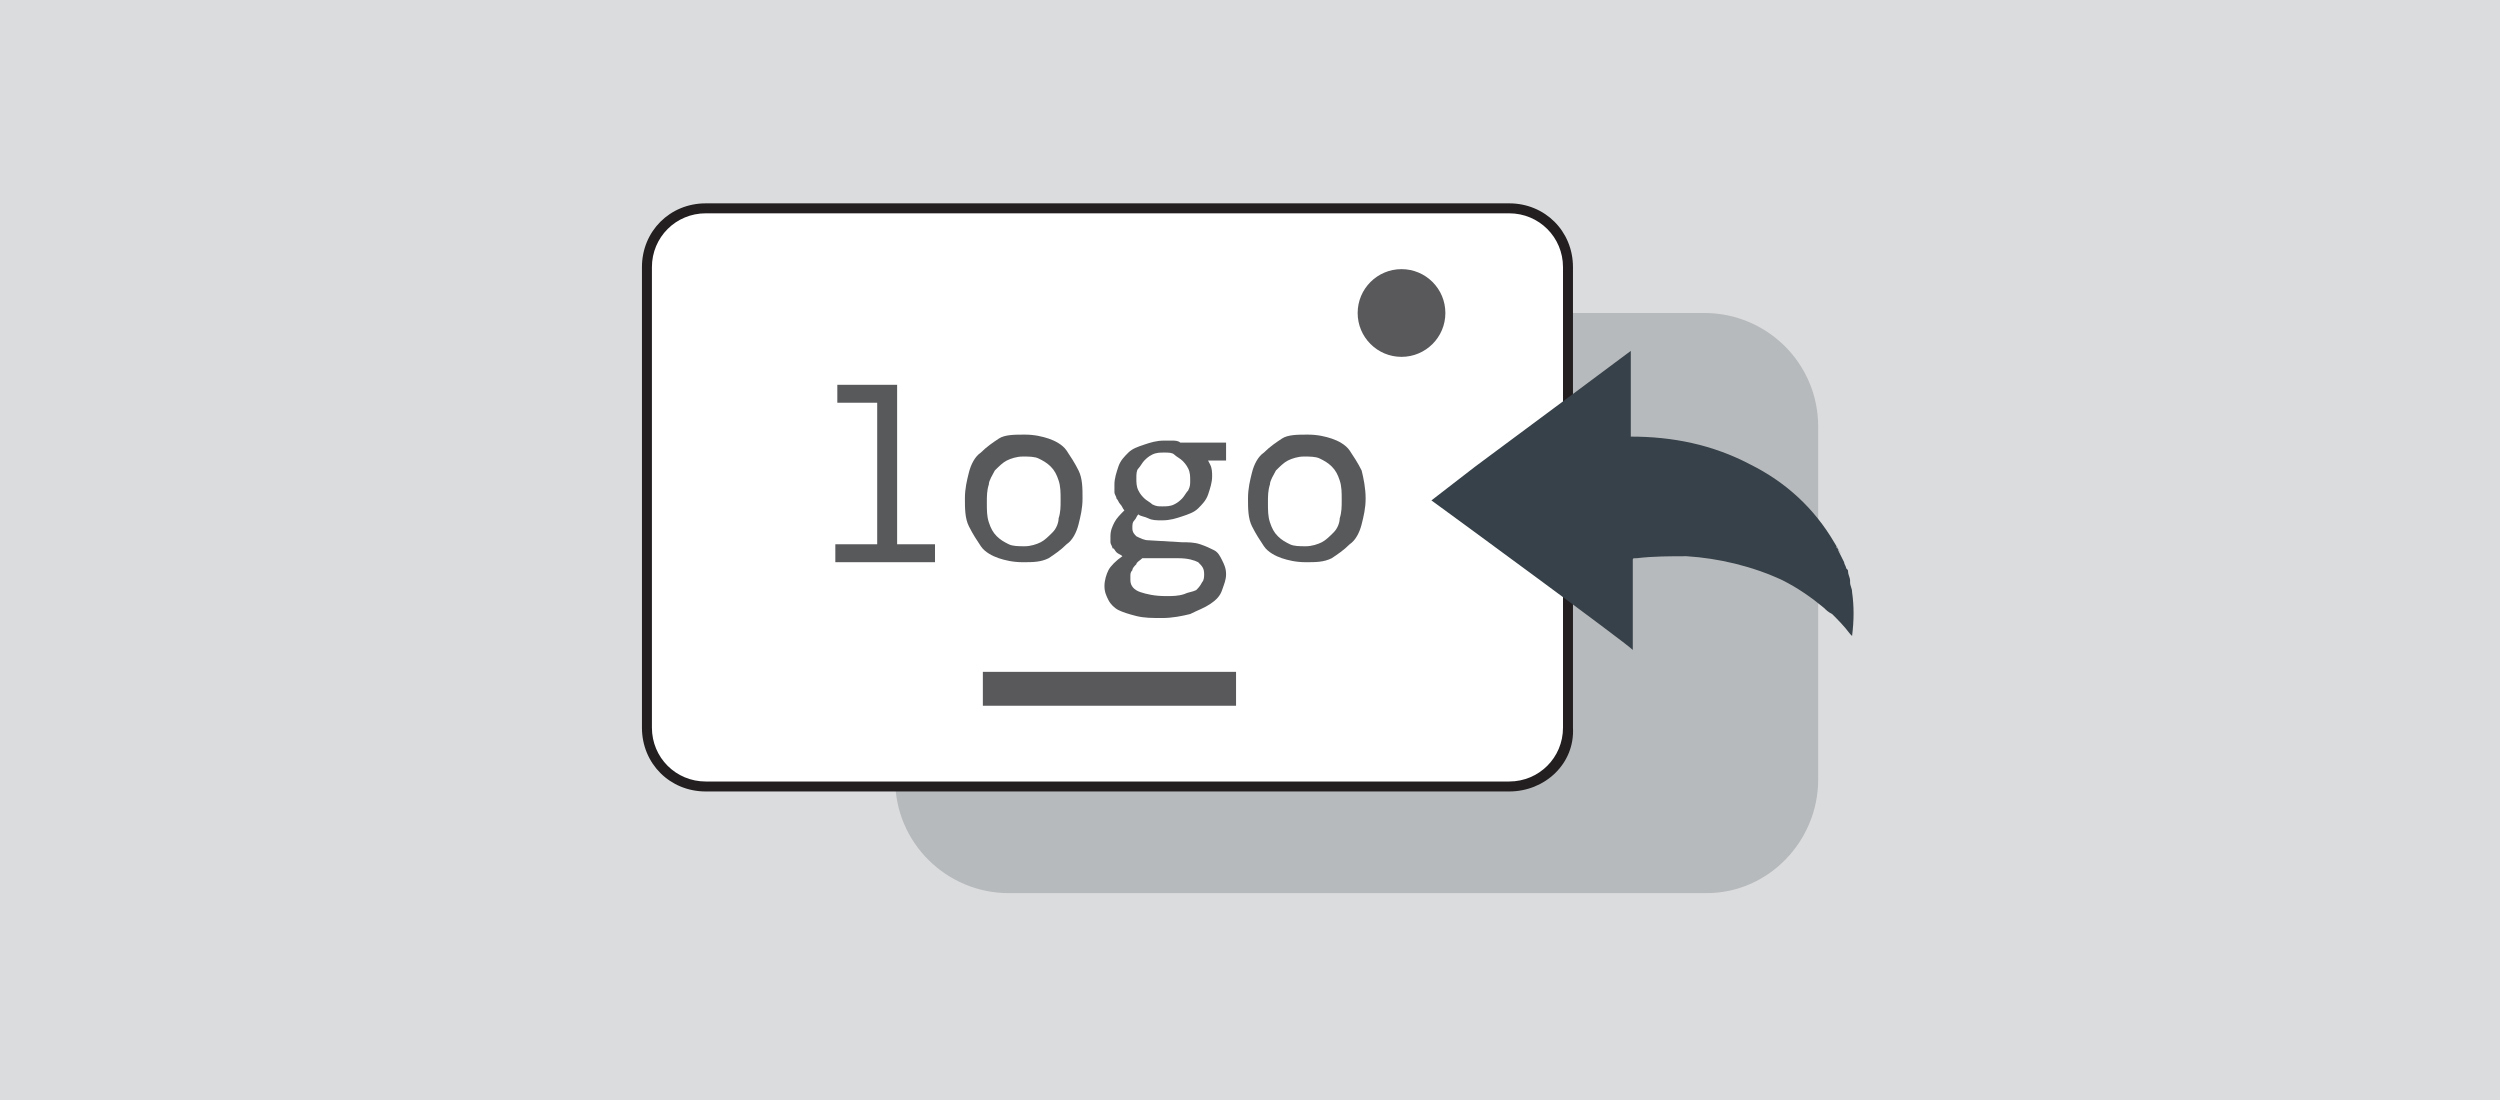
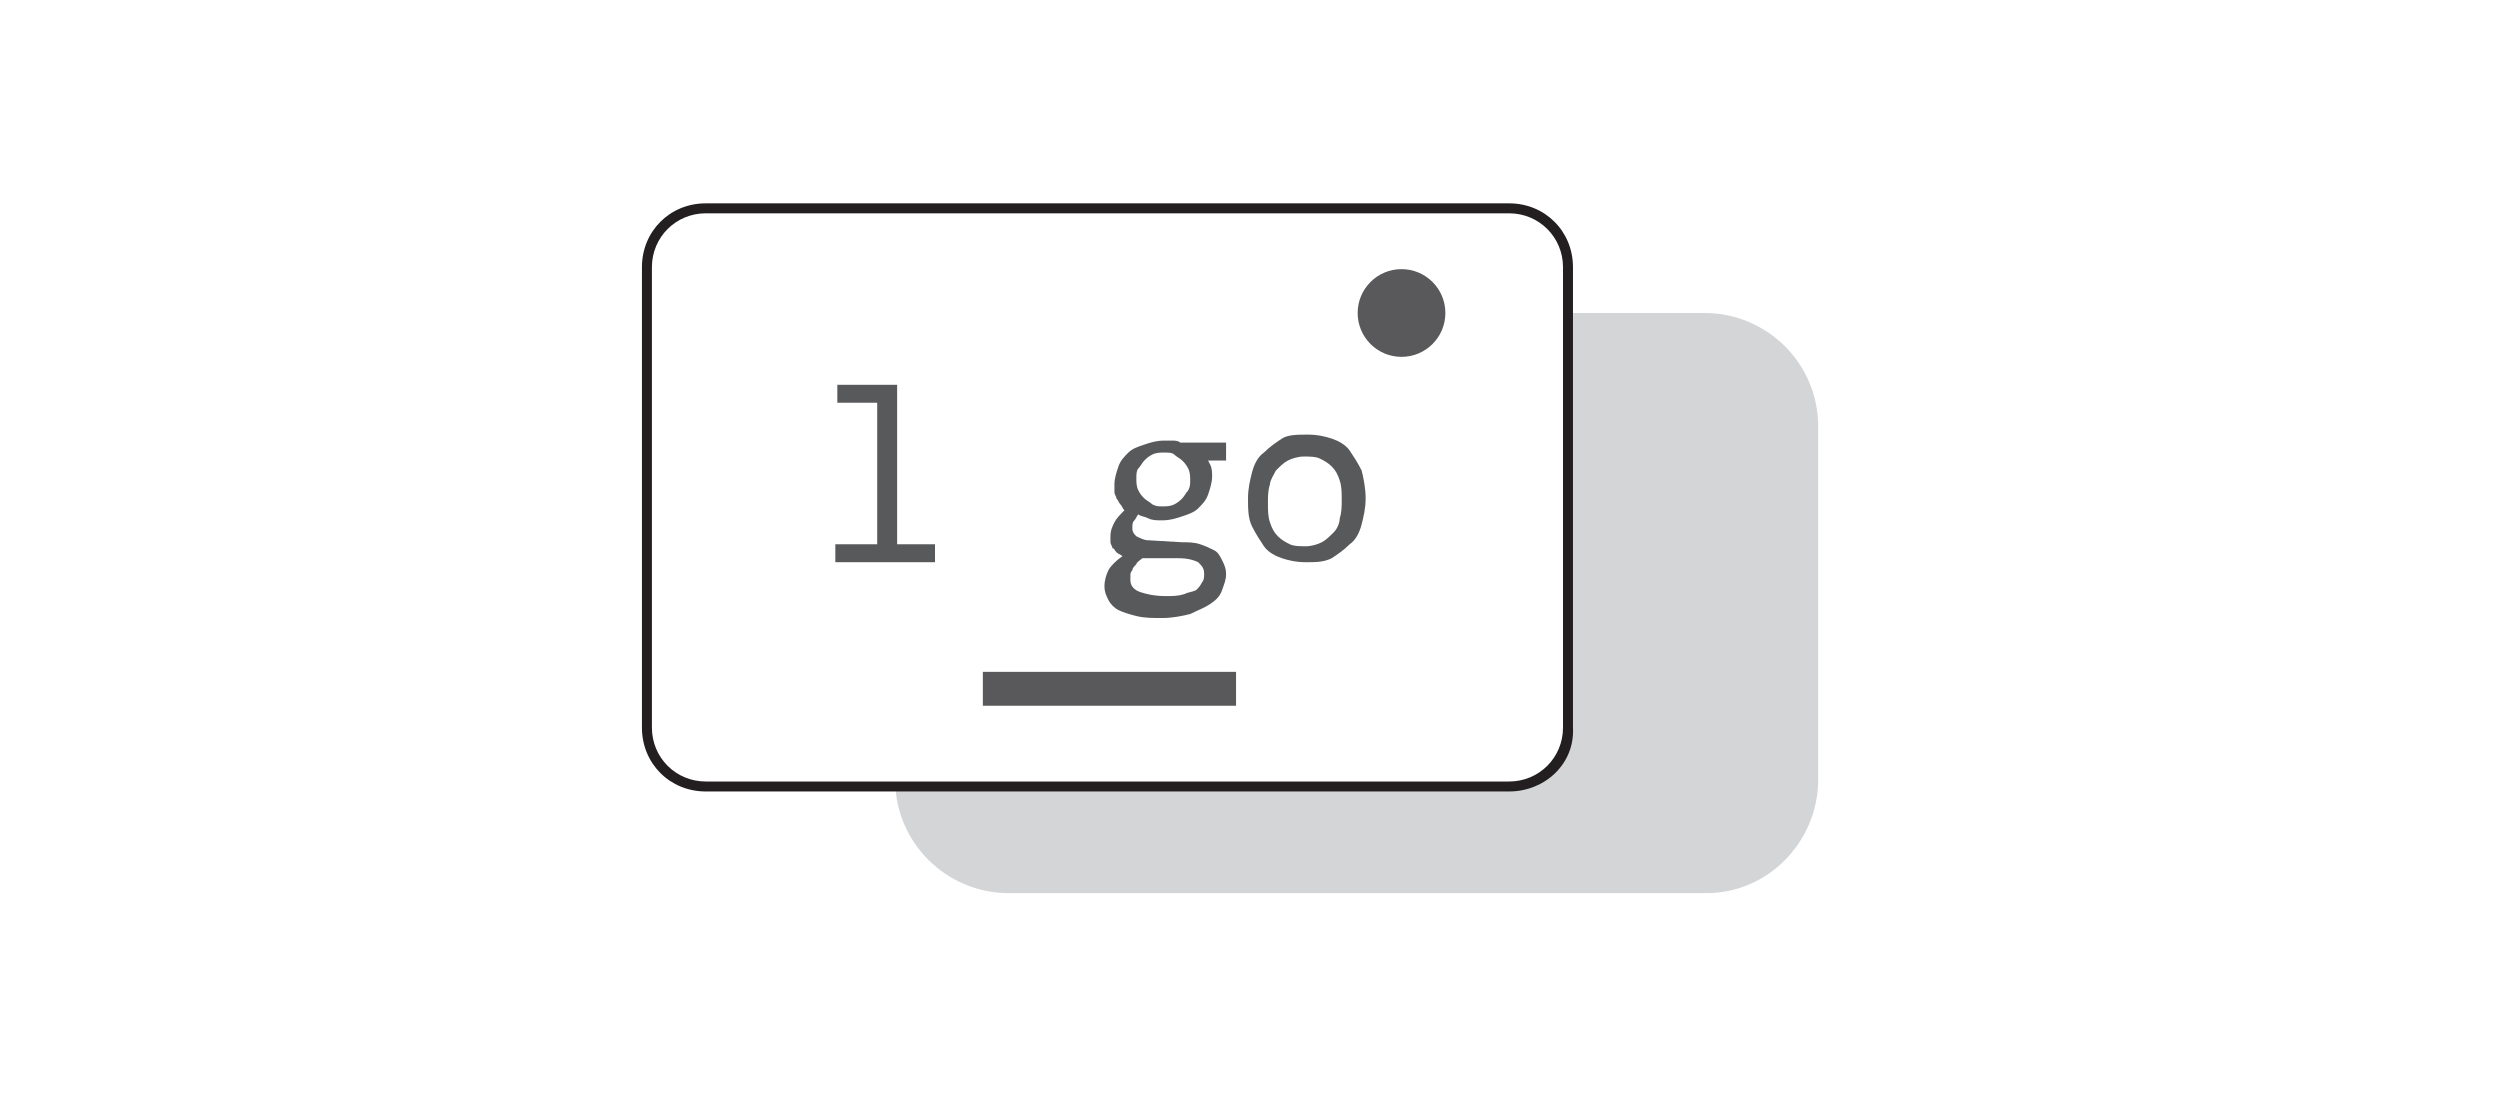
<svg xmlns="http://www.w3.org/2000/svg" version="1.1" id="Layer_1" x="0px" y="0px" viewBox="0 0 125.4 55.2" style="enable-background:new 0 0 125.4 55.2;" xml:space="preserve">
  <style type="text/css">
	.st0{fill:#DBDCDD;}
	.st1{opacity:0.22;fill:#374149;}
	.st2{fill:#FFFFFF;}
	.st3{fill:#231F20;}
	.st4{fill:#374149;}
	.st5{fill:#58595B;}
	.st6{fill:#59595C;}
</style>
  <g>
-     <rect x="0" y="0" class="st0" width="125.4" height="55.2" />
    <path class="st1" d="M85.6,44.8H50.6c-3.1,0-5.7-2.5-5.7-5.7V21.4c0-3.1,2.5-5.7,5.7-5.7h34.9c3.1,0,5.7,2.5,5.7,5.7v17.7   C91.2,42.2,88.7,44.8,85.6,44.8z" />
    <g>
      <path class="st2" d="M75.5,39.5h-40c-1.7,0-3.2-1.4-3.2-3.2V13.6c0-1.7,1.4-3.2,3.2-3.2h40c1.7,0,3.2,1.4,3.2,3.2v22.7    C78.7,38.1,77.3,39.5,75.5,39.5z" />
      <path class="st3" d="M75.7,39.7H35.4c-1.8,0-3.2-1.4-3.2-3.2V13.4c0-1.8,1.4-3.2,3.2-3.2h40.3c1.8,0,3.2,1.4,3.2,3.2v23.1    C79,38.3,77.5,39.7,75.7,39.7z M35.4,10.7c-1.5,0-2.7,1.2-2.7,2.7v23.1c0,1.5,1.2,2.7,2.7,2.7h40.3c1.5,0,2.7-1.2,2.7-2.7V13.4    c0-1.5-1.2-2.7-2.7-2.7H35.4z" />
    </g>
    <g>
-       <path class="st4" d="M92.9,29.7C92.9,29.7,92.9,29.7,92.9,29.7c0-0.2-0.1-0.3-0.1-0.5c0,0,0,0,0-0.1c0-0.1-0.1-0.3-0.1-0.4    c0-0.1,0-0.1-0.1-0.2c0-0.1-0.1-0.2-0.1-0.3c-0.1-0.2-0.2-0.4-0.3-0.6c0-0.1-0.1-0.1-0.1-0.2c0,0,0,0,0,0c0.2,0.3,0.5,0.8-0.1-0.2    c0,0,0,0,0,0c-1-1.7-2.4-3-4.2-3.9c-1.9-1-3.9-1.4-6-1.4c0-0.9,0-1.8,0-2.7l0-1.6l0,0c0,0,0,0,0,0c-0.8,0.6-5.1,3.8-7.8,5.8    l-2.2,1.7l0,0c0,0,0,0,0,0c1.1,0.8,9.7,7.1,10.1,7.5c0-1.4,0-2.8,0-4.2c0-0.1,0-0.2,0-0.3c0-0.1,0-0.1,0.2-0.1    c0.8-0.1,1.7-0.1,2.5-0.1c1.6,0.1,3.3,0.5,4.8,1.2c0.8,0.4,1.5,0.9,2.1,1.4c0.1,0.1,0.2,0.2,0.4,0.3c0,0,0,0,0,0    c0.3,0.3,0.6,0.6,0.9,1l0.1,0.1c0,0,0,0,0,0c0,0,0,0,0,0C93,31.1,93,30.4,92.9,29.7z" />
-     </g>
+       </g>
    <g>
      <path class="st5" d="M43.9,20.2h-1.9v-0.9h3v8h1.9v0.9h-5v-0.9h2.1V20.2z" />
-       <path class="st5" d="M54.3,25c0,0.5-0.1,0.9-0.2,1.3s-0.3,0.8-0.6,1c-0.3,0.3-0.6,0.5-0.9,0.7c-0.4,0.2-0.8,0.2-1.3,0.2    c-0.5,0-0.9-0.1-1.2-0.2s-0.7-0.3-0.9-0.6c-0.2-0.3-0.4-0.6-0.6-1s-0.2-0.9-0.2-1.4c0-0.5,0.1-0.9,0.2-1.3c0.1-0.4,0.3-0.8,0.6-1    c0.3-0.3,0.6-0.5,0.9-0.7s0.8-0.2,1.3-0.2c0.5,0,0.9,0.1,1.2,0.2s0.7,0.3,0.9,0.6c0.2,0.3,0.4,0.6,0.6,1    C54.3,24,54.3,24.5,54.3,25z M53.2,25.1c0-0.4,0-0.7-0.1-1s-0.2-0.5-0.4-0.7c-0.2-0.2-0.4-0.3-0.6-0.4c-0.2-0.1-0.5-0.1-0.8-0.1    c-0.3,0-0.6,0.1-0.8,0.2s-0.4,0.3-0.6,0.5c-0.1,0.2-0.3,0.5-0.3,0.7c-0.1,0.3-0.1,0.6-0.1,0.9c0,0.4,0,0.7,0.1,1    c0.1,0.3,0.2,0.5,0.4,0.7c0.2,0.2,0.4,0.3,0.6,0.4c0.2,0.1,0.5,0.1,0.8,0.1c0.3,0,0.6-0.1,0.8-0.2c0.2-0.1,0.4-0.3,0.6-0.5    s0.3-0.5,0.3-0.7C53.2,25.7,53.2,25.4,53.2,25.1z" />
      <path class="st5" d="M60.4,22.8c0.1,0.1,0.2,0.3,0.3,0.5c0.1,0.2,0.1,0.4,0.1,0.6c0,0.3-0.1,0.6-0.2,0.9s-0.3,0.5-0.5,0.7    s-0.5,0.3-0.8,0.4c-0.3,0.1-0.6,0.2-1,0.2c-0.3,0-0.5,0-0.7-0.1c-0.2-0.1-0.4-0.1-0.5-0.2c-0.1,0.1-0.1,0.2-0.2,0.3    c-0.1,0.1-0.1,0.2-0.1,0.4c0,0.2,0.1,0.3,0.2,0.4c0.2,0.1,0.4,0.2,0.6,0.2l1.7,0.1c0.3,0,0.6,0,0.9,0.1c0.3,0.1,0.5,0.2,0.7,0.3    c0.2,0.1,0.3,0.3,0.4,0.5c0.1,0.2,0.2,0.4,0.2,0.7c0,0.3-0.1,0.5-0.2,0.8s-0.3,0.5-0.6,0.7s-0.6,0.3-1,0.5    c-0.4,0.1-0.9,0.2-1.4,0.2c-0.5,0-0.9,0-1.3-0.1c-0.4-0.1-0.7-0.2-0.9-0.3c-0.2-0.1-0.4-0.3-0.5-0.5c-0.1-0.2-0.2-0.4-0.2-0.7    c0-0.3,0.1-0.6,0.2-0.8c0.1-0.2,0.4-0.5,0.7-0.7c-0.1-0.1-0.2-0.1-0.3-0.2c-0.1-0.1-0.1-0.2-0.2-0.2c0-0.1-0.1-0.2-0.1-0.3    c0-0.1,0-0.2,0-0.3c0-0.3,0.1-0.5,0.2-0.7c0.1-0.2,0.3-0.4,0.5-0.6c-0.1-0.1-0.1-0.2-0.2-0.3s-0.1-0.2-0.2-0.3    c0-0.1-0.1-0.2-0.1-0.3c0-0.1,0-0.3,0-0.4c0-0.3,0.1-0.6,0.2-0.9c0.1-0.3,0.3-0.5,0.5-0.7c0.2-0.2,0.5-0.3,0.8-0.4    c0.3-0.1,0.6-0.2,1-0.2c0.2,0,0.3,0,0.4,0c0.1,0,0.3,0,0.4,0.1h2.3v0.9H60.4z M56.7,29.1c0,0.3,0.2,0.5,0.5,0.6s0.7,0.2,1.3,0.2    c0.3,0,0.6,0,0.9-0.1c0.2-0.1,0.4-0.1,0.6-0.2c0.1-0.1,0.2-0.2,0.3-0.4c0.1-0.1,0.1-0.3,0.1-0.4c0-0.3-0.1-0.4-0.3-0.6    c-0.2-0.1-0.5-0.2-1-0.2L57.3,28c-0.1,0.1-0.3,0.2-0.3,0.3c-0.1,0.1-0.2,0.2-0.2,0.3c-0.1,0.1-0.1,0.2-0.1,0.3    C56.7,28.9,56.7,29,56.7,29.1z M57,24c0,0.2,0,0.4,0.1,0.6c0.1,0.2,0.2,0.3,0.3,0.4c0.1,0.1,0.3,0.2,0.4,0.3    c0.2,0.1,0.3,0.1,0.5,0.1c0.2,0,0.4,0,0.6-0.1c0.2-0.1,0.3-0.2,0.4-0.3c0.1-0.1,0.2-0.3,0.3-0.4c0.1-0.2,0.1-0.3,0.1-0.5    c0-0.2,0-0.4-0.1-0.6c-0.1-0.2-0.2-0.3-0.3-0.4c-0.1-0.1-0.3-0.2-0.4-0.3s-0.3-0.1-0.5-0.1c-0.2,0-0.4,0-0.6,0.1    c-0.2,0.1-0.3,0.2-0.4,0.3c-0.1,0.1-0.2,0.3-0.3,0.4S57,23.8,57,24z" />
      <path class="st5" d="M68.5,25c0,0.5-0.1,0.9-0.2,1.3s-0.3,0.8-0.6,1c-0.3,0.3-0.6,0.5-0.9,0.7c-0.4,0.2-0.8,0.2-1.3,0.2    c-0.5,0-0.9-0.1-1.2-0.2s-0.7-0.3-0.9-0.6c-0.2-0.3-0.4-0.6-0.6-1s-0.2-0.9-0.2-1.4c0-0.5,0.1-0.9,0.2-1.3c0.1-0.4,0.3-0.8,0.6-1    c0.3-0.3,0.6-0.5,0.9-0.7s0.8-0.2,1.3-0.2c0.5,0,0.9,0.1,1.2,0.2s0.7,0.3,0.9,0.6c0.2,0.3,0.4,0.6,0.6,1    C68.4,24,68.5,24.5,68.5,25z M67.3,25.1c0-0.4,0-0.7-0.1-1s-0.2-0.5-0.4-0.7c-0.2-0.2-0.4-0.3-0.6-0.4c-0.2-0.1-0.5-0.1-0.8-0.1    c-0.3,0-0.6,0.1-0.8,0.2s-0.4,0.3-0.6,0.5c-0.1,0.2-0.3,0.5-0.3,0.7c-0.1,0.3-0.1,0.6-0.1,0.9c0,0.4,0,0.7,0.1,1    c0.1,0.3,0.2,0.5,0.4,0.7c0.2,0.2,0.4,0.3,0.6,0.4c0.2,0.1,0.5,0.1,0.8,0.1c0.3,0,0.6-0.1,0.8-0.2c0.2-0.1,0.4-0.3,0.6-0.5    s0.3-0.5,0.3-0.7C67.3,25.7,67.3,25.4,67.3,25.1z" />
    </g>
    <circle class="st6" cx="70.3" cy="15.7" r="2.2" />
    <rect x="49.3" y="33.7" class="st6" width="12.7" height="1.7" />
  </g>
</svg>